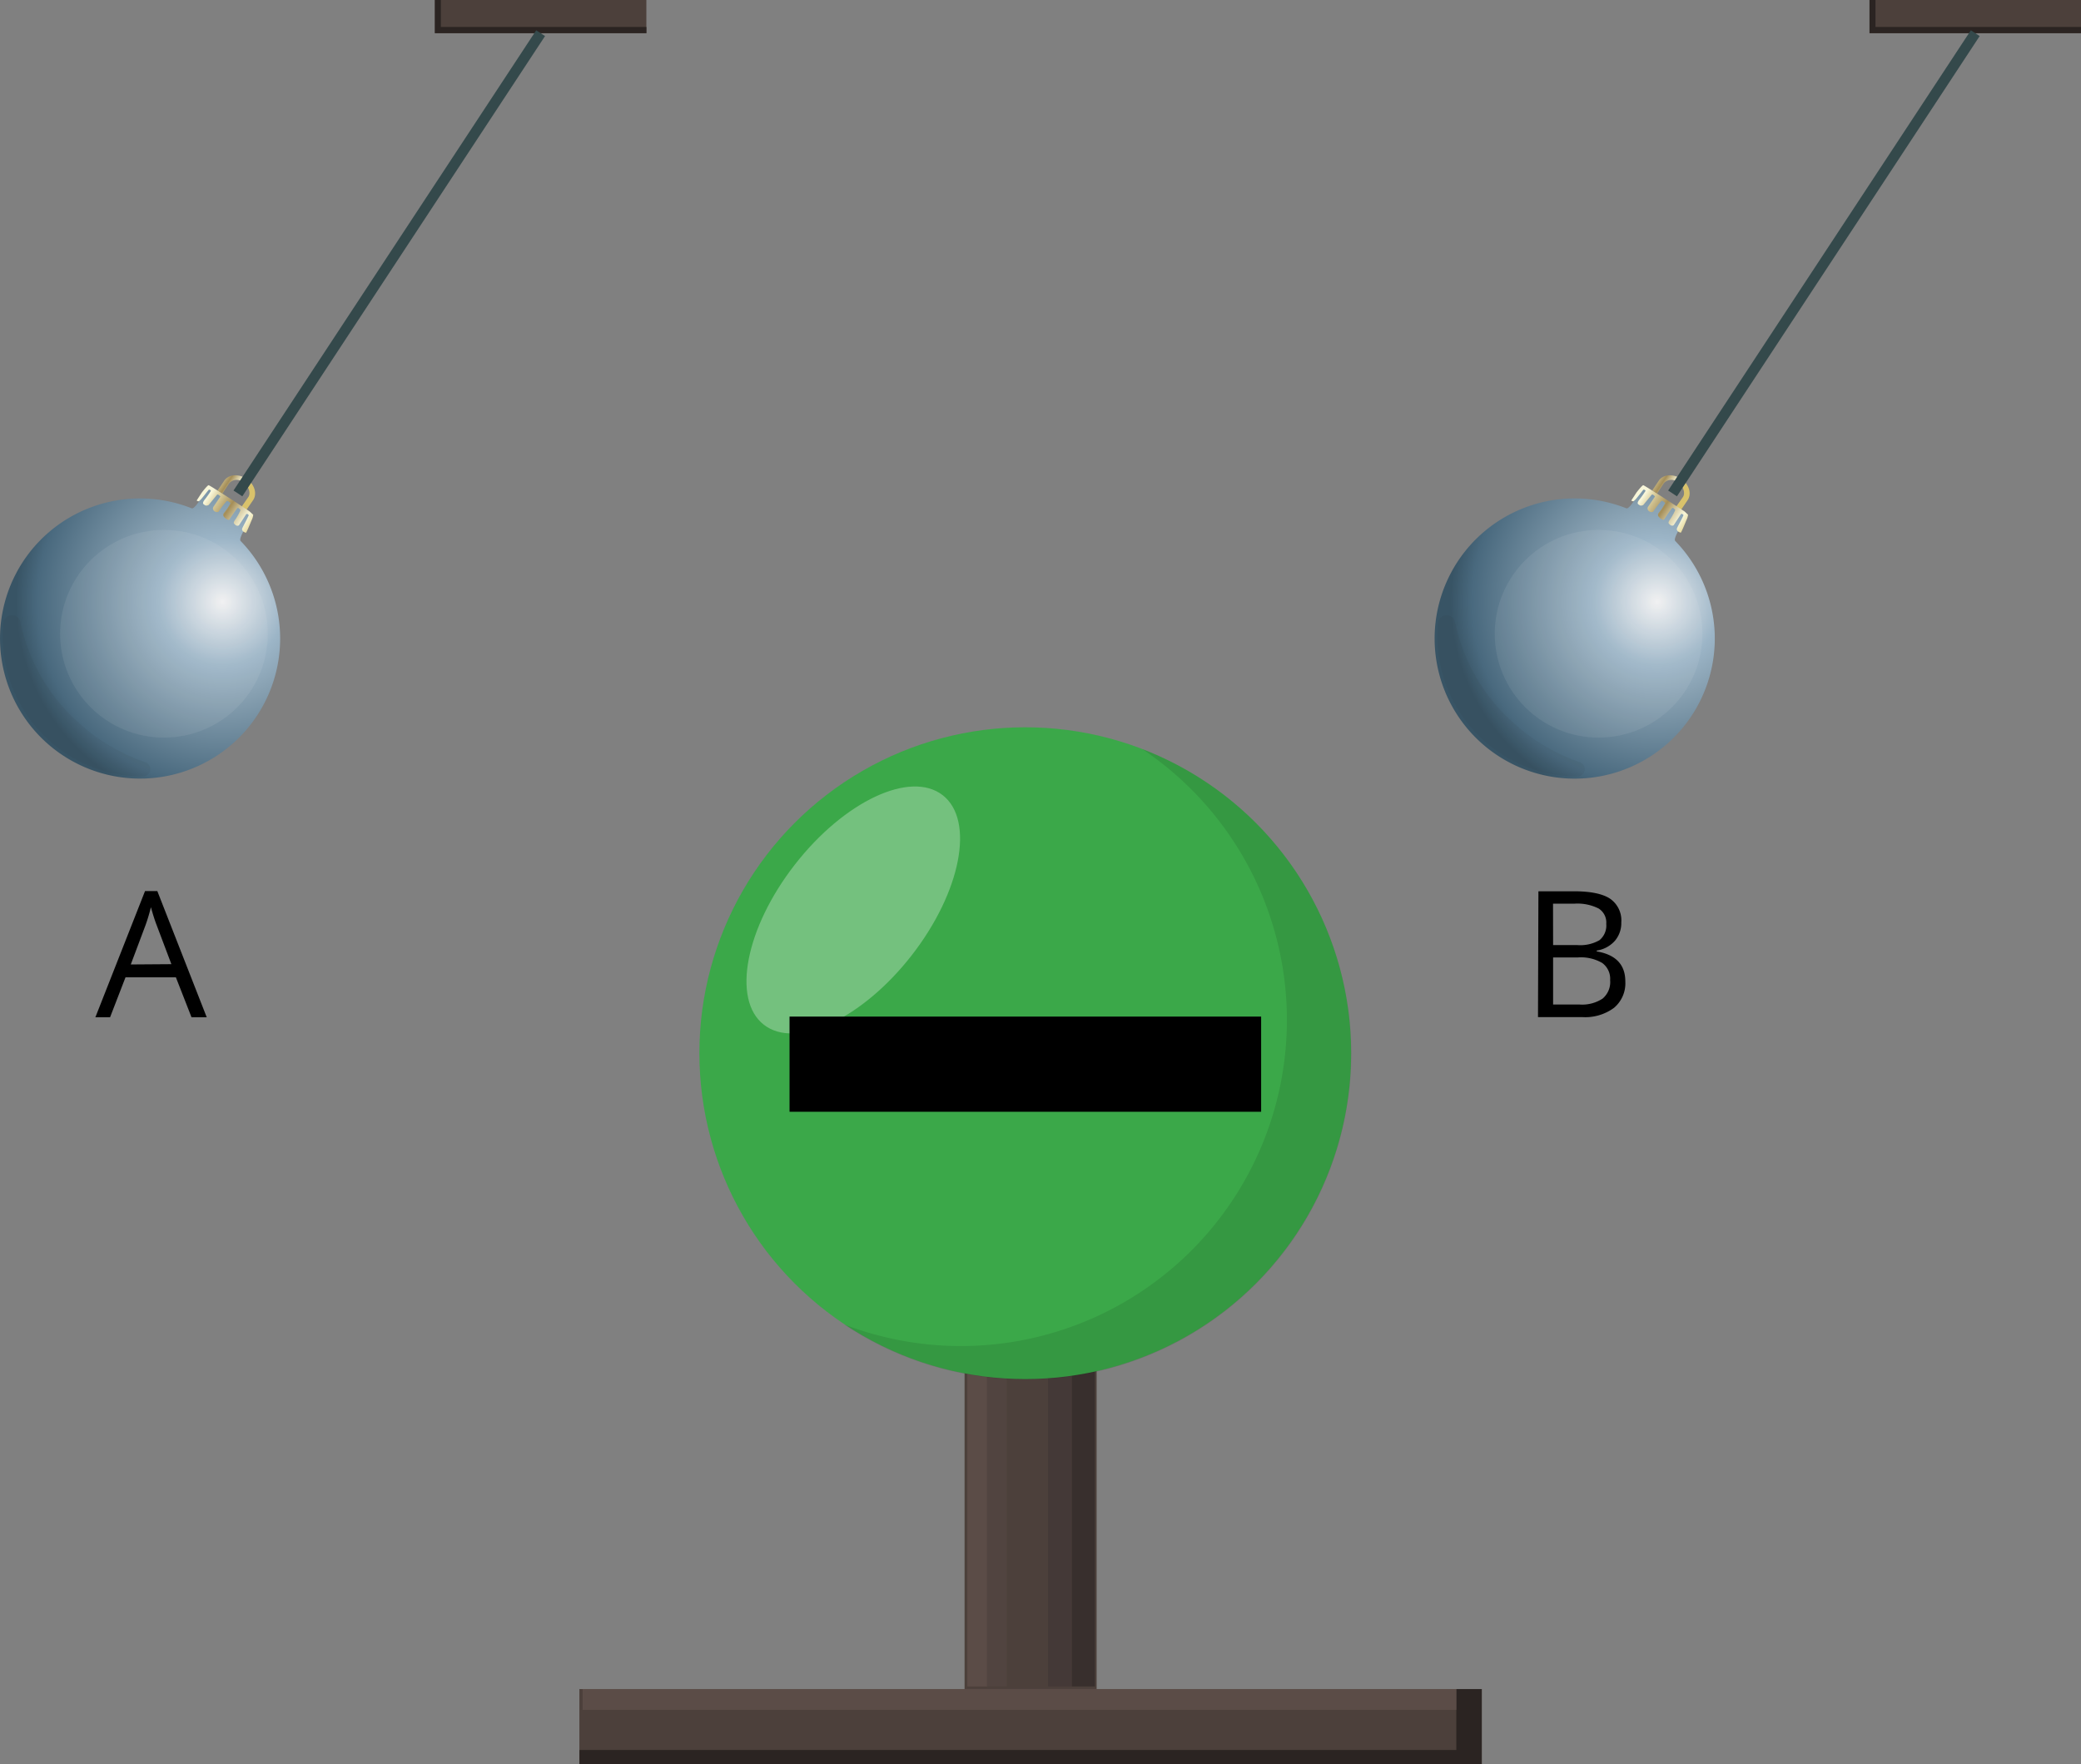
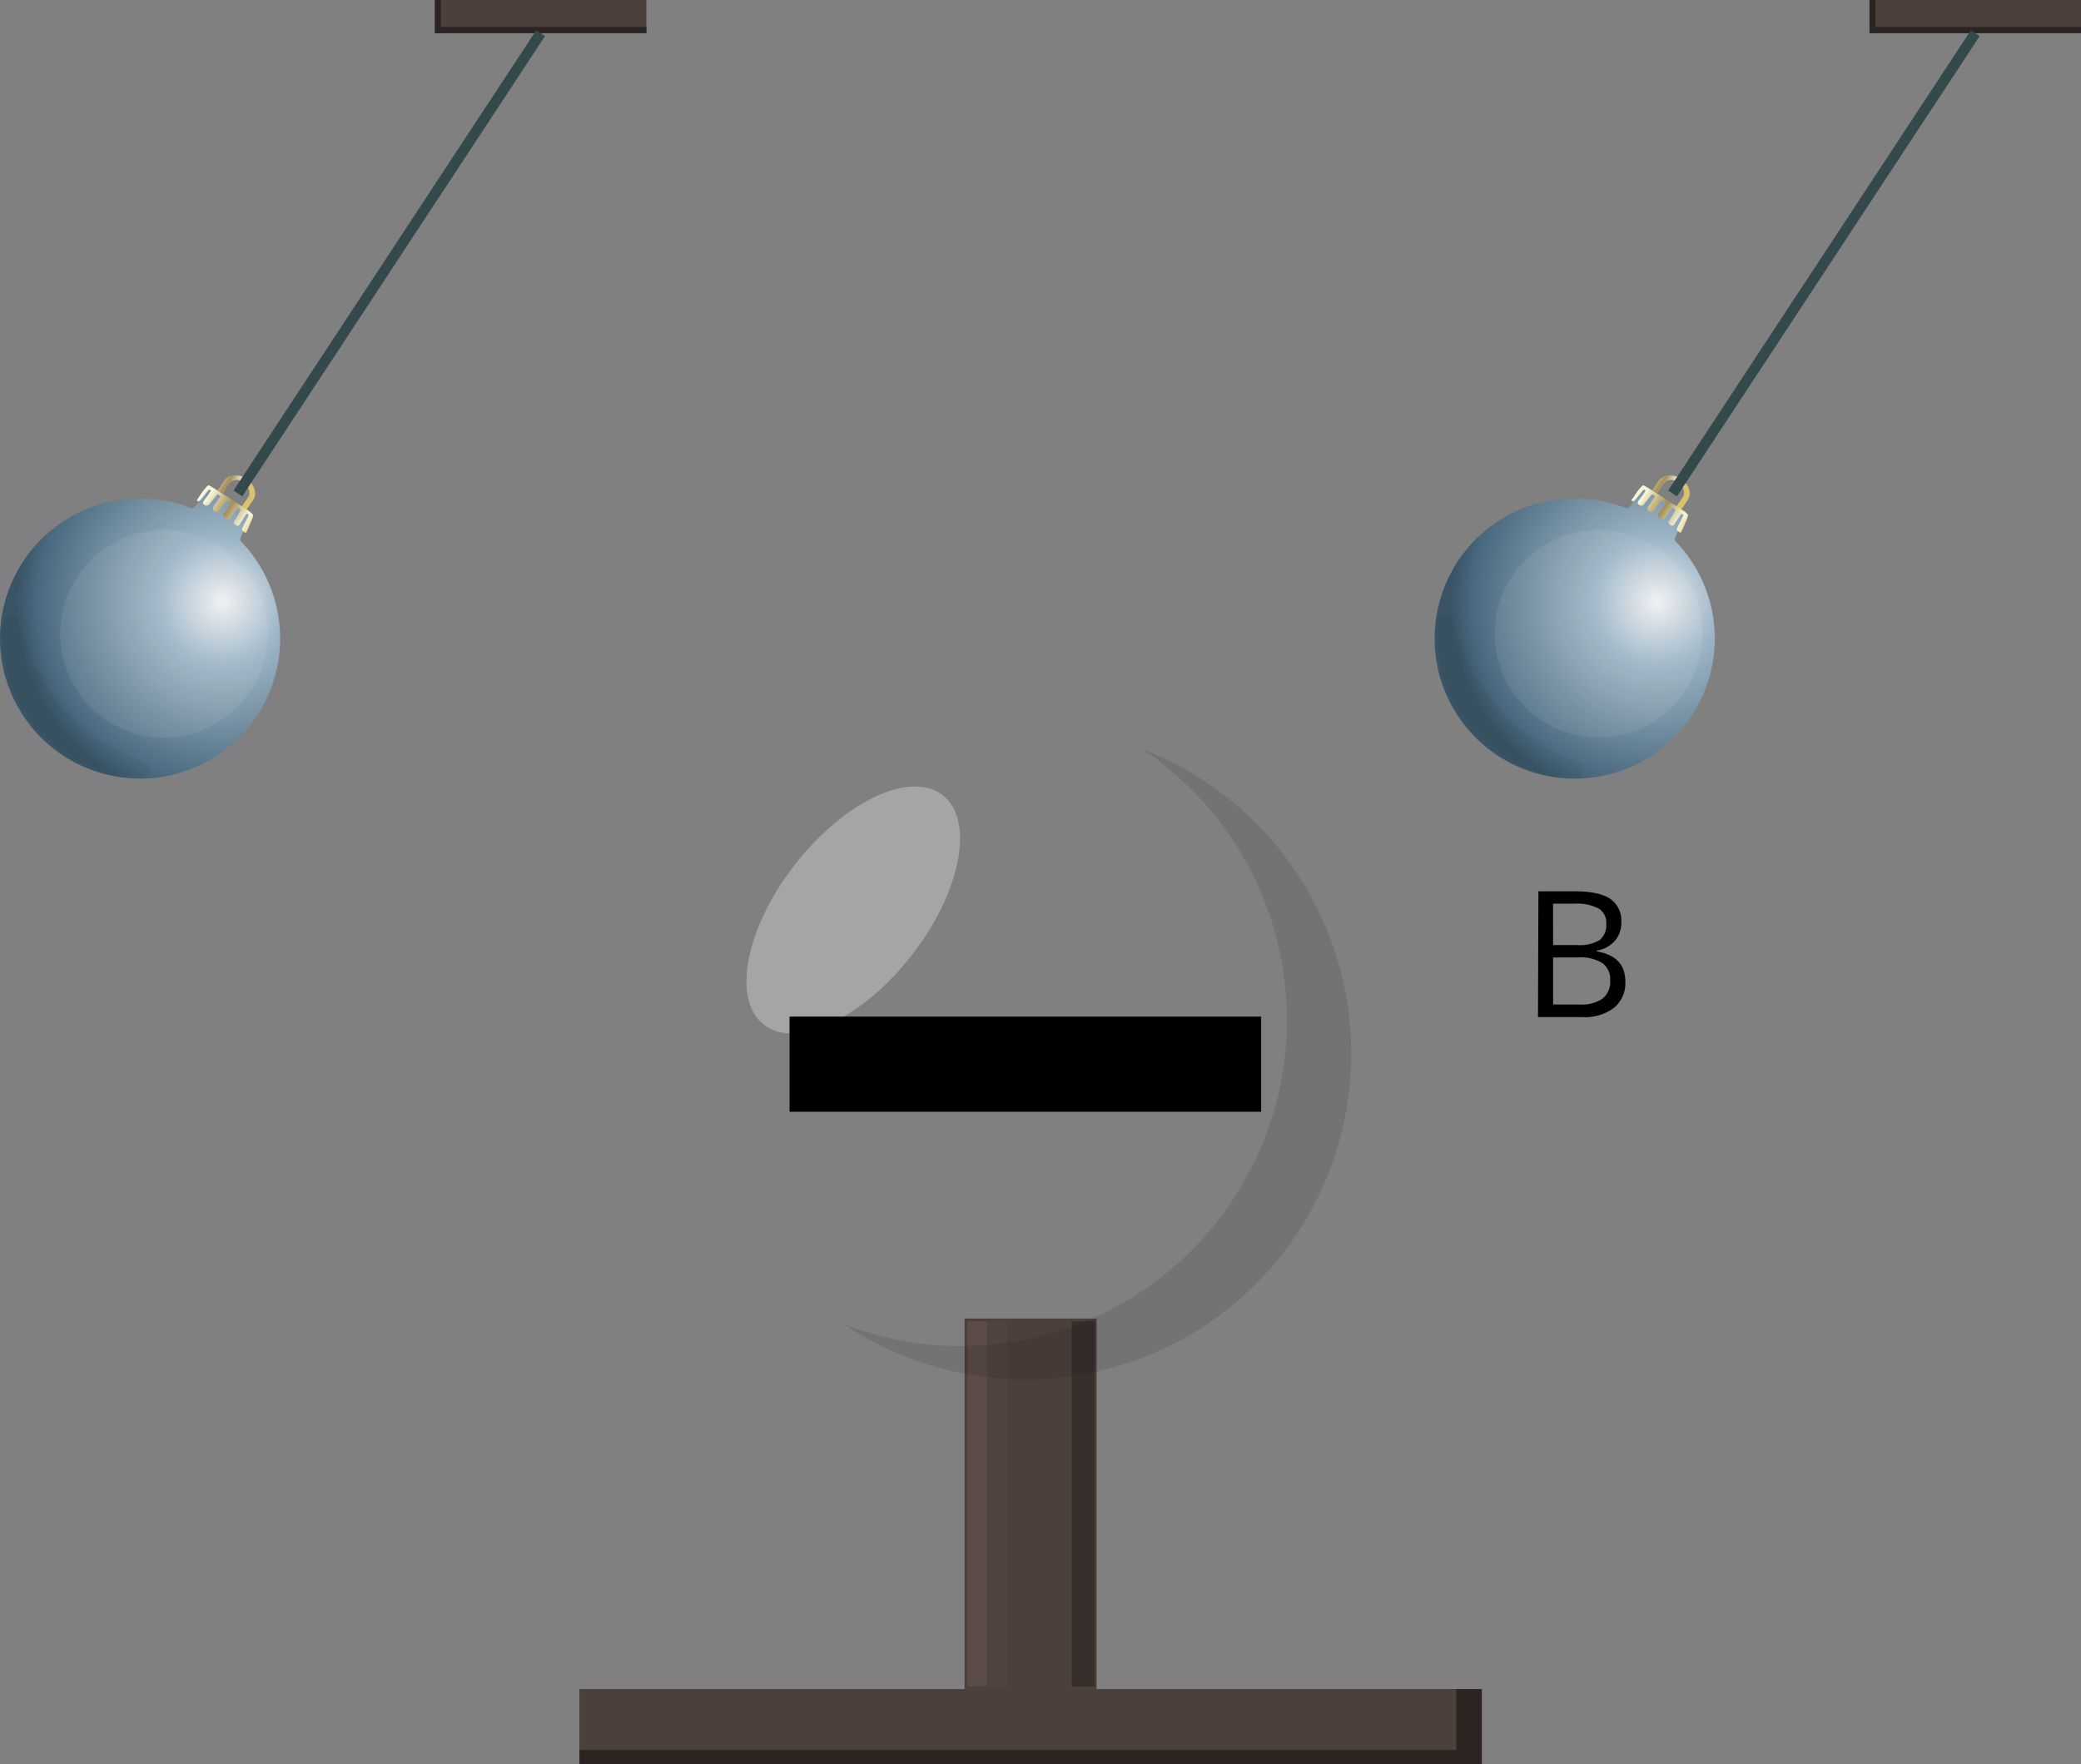
<svg xmlns="http://www.w3.org/2000/svg" xmlns:xlink="http://www.w3.org/1999/xlink" width="789.24" height="668.98" viewBox="0 0 789.24 668.98">
  <rect x="0" y="0" width="789.24" height="668.98" fill="#808080" stroke="none" />
  <defs>
    <style>
      .cls-1 {
        fill: url(#radial-gradient);
      }

      .cls-2 {
        fill: #262424;
        opacity: 0.06;
      }

      .cls-17, .cls-18, .cls-2, .cls-3 {
        isolation: isolate;
      }

      .cls-3 {
        fill: #f1f1f2;
        opacity: 0.08;
      }

      .cls-4 {
        fill: url(#linear-gradient);
      }

      .cls-5 {
        fill: url(#linear-gradient-2);
      }

      .cls-6 {
        fill: #4c403b;
      }

      .cls-7 {
        fill: #2b2422;
      }

      .cls-8 {
        fill: none;
        stroke: #34494b;
        stroke-miterlimit: 10;
        stroke-width: 4px;
      }

      .cls-9 {
        fill: url(#radial-gradient-2);
      }

      .cls-10 {
        fill: url(#linear-gradient-3);
      }

      .cls-11 {
        fill: url(#linear-gradient-4);
      }

      .cls-12 {
        fill: #382f2d;
      }

      .cls-13 {
        fill: #443937;
      }

      .cls-14 {
        fill: #5b4c47;
      }

      .cls-15 {
        fill: #514440;
      }

      .cls-16 {
        fill: #3ba849;
      }

      .cls-17 {
        opacity: 0.1;
      }

      .cls-18 {
        fill: #fff;
        opacity: 0.29;
      }
    </style>
    <radialGradient id="radial-gradient" cx="-347.09" cy="527.49" r="73.31" gradientTransform="matrix(-0.91, -0.6, -0.6, 0.91, 629.11, -460.05)" gradientUnits="userSpaceOnUse">
      <stop offset="0" stop-color="#f1f1f2" />
      <stop offset="0.3" stop-color="#9cb5c7" />
      <stop offset="0.46" stop-color="#87a0b1" />
      <stop offset="0.88" stop-color="#49697e" />
      <stop offset="0.98" stop-color="#385465" />
    </radialGradient>
    <linearGradient id="linear-gradient" x1="-245.71" y1="534.81" x2="-232.41" y2="534.81" gradientTransform="translate(138.7 500.08) rotate(-146.78)" gradientUnits="userSpaceOnUse">
      <stop offset="0.01" stop-color="#d9c26b" />
      <stop offset="0.25" stop-color="#f8f6d9" />
      <stop offset="0.31" stop-color="#ede8c8" />
      <stop offset="0.44" stop-color="#d0c49b" />
      <stop offset="0.6" stop-color="#a58e58" />
      <stop offset="0.87" stop-color="#dcd0a0" />
      <stop offset="1" stop-color="#f8f6d9" />
    </linearGradient>
    <linearGradient id="linear-gradient-2" x1="-285.26" y1="-237.75" x2="-272.88" y2="-237.75" gradientTransform="matrix(-1.49, -1.01, -0.81, 1.21, 24.07, 200.26)" xlink:href="#linear-gradient" />
    <radialGradient id="radial-gradient-2" cx="69.65" cy="802.26" r="73.31" xlink:href="#radial-gradient" />
    <linearGradient id="linear-gradient-3" x1="209.46" y1="236.73" x2="222.76" y2="236.73" xlink:href="#linear-gradient" />
    <linearGradient id="linear-gradient-4" x1="-34.07" y1="-28.09" x2="-21.7" y2="-28.09" gradientTransform="matrix(-1.49, -1.01, -0.81, 1.21, 24.07, 200.26)" xlink:href="#linear-gradient" />
  </defs>
  <title>magnet8Asset 7</title>
  <g id="Layer_2" data-name="Layer 2">
    <g id="Layer_1-2" data-name="Layer 1">
      <g>
        <g>
          <path class="cls-1" d="M616.8,192.76c1.47.57,5.42-7.4,6.53-7.53s6.71,3.71,8.24,4.71c2,1.31,7.34,4.71,7.66,5.78s-5,8.3-3.86,9.45a53.13,53.13,0,1,1-18.57-12.41Z" />
          <path class="cls-2" d="M551.84,235.85a3.27,3.27,0,0,0-6.44.33c-.15,1.65-.24,3.3-.24,5h0a53.13,53.13,0,0,0,53,53.3,2.8,2.8,0,0,0,1-5.44,71.82,71.82,0,0,1-25.24-15A69.93,69.93,0,0,1,551.84,235.85Z" />
          <circle class="cls-3" cx="606.28" cy="240.34" r="39.38" />
          <g>
            <path class="cls-4" d="M637.54,193.37l2.52-3.71c1.63-2.43.52-6.09-2.52-8.09h0c-3-2-6.83-1.72-8.44.72L626.63,186m1.82,1.21,2.5-3.82h0a3.71,3.71,0,0,1,5.21-.62l.14.11c2,1.32,3,4,2,5.56l-2.6,3.71" />
            <path class="cls-5" d="M623.22,184c-.43,0-2.54,2.73-2.54,2.73l-2,3.08c.91.61,1,.09,1.39-.19s2.84-3.49,3.13-3.82.8.15.91.3a38.82,38.82,0,0,1-2.48,3.5c-1,1.41-.36,1.62.24,2s1.39-.12,1.39-.12,2.76-3.38,3.15-3.83,1.26.63,1.26.63l-2.69,4a1.27,1.27,0,0,0,0,1.08,1.59,1.59,0,0,0,2,.72,32.3,32.3,0,0,1,3.15-4.12c.45-.15,1.3.65,1.41.82a20.25,20.25,0,0,1-2.26,3.47c-.39.44-.91,1.16.2,2.13s1.6.69,1.6.69,2.67-4,3.08-4.4,1.2.74,1.2.74a21.11,21.11,0,0,1-1.85,3.4c-1.11,1.42-.59,1.7-.59,1.7,1,1.36,1.85.65,1.85.65s2.21-3.34,2.62-4,.94,0,1.07.15-1.8,3.6-2.39,4.9,1.26,1.76,1.26,1.76c.06.76,1.67-3.32,2.26-4.71a5.82,5.82,0,0,0,.62-2.08l-1.3-1.2C637.71,193.15,623.64,184,623.22,184Z" />
          </g>
        </g>
        <rect class="cls-6" x="709.03" width="80.21" height="12.58" />
        <polygon class="cls-7" points="711.29 0 711.29 10.22 789.24 10.22 789.24 12.58 709.03 12.58 709.03 0 711.29 0" />
        <line class="cls-8" x1="634.33" y1="187.12" x2="749.14" y2="12.58" />
      </g>
      <g>
        <g>
          <path class="cls-9" d="M72.7,192.76c1.47.57,5.42-7.4,6.53-7.53s6.72,3.71,8.24,4.71c2,1.31,7.34,4.71,7.66,5.78s-5,8.3-3.86,9.45A53.12,53.12,0,1,1,72.7,192.76Z" />
          <path class="cls-2" d="M7.74,235.85a3.27,3.27,0,0,0-6.44.33c-.15,1.65-.24,3.3-.24,5h0a53.13,53.13,0,0,0,53,53.3A2.8,2.8,0,0,0,55,289a71.87,71.87,0,0,1-25.25-15A70,70,0,0,1,7.74,235.85Z" />
          <circle class="cls-3" cx="62.18" cy="240.34" r="39.38" />
          <g>
            <path class="cls-10" d="M93.44,193.37,96,189.66c1.64-2.43.52-6.09-2.52-8.09h0c-3-2-6.82-1.72-8.44.72L82.53,186m1.82,1.21,2.51-3.82h0a3.71,3.71,0,0,1,5.21-.62l.15.11c2,1.32,3,4,2,5.56l-2.59,3.71" />
            <path class="cls-11" d="M79.12,184c-.43,0-2.54,2.73-2.54,2.73l-2,3.08c.91.61,1,.09,1.39-.19s2.84-3.49,3.14-3.82.79.15.9.3a35.2,35.2,0,0,1-2.48,3.5c-1,1.41-.35,1.62.24,2s1.39-.12,1.39-.12,2.77-3.38,3.15-3.83,1.27.63,1.27.63l-2.69,4a1.21,1.21,0,0,0,0,1.08,1.57,1.57,0,0,0,2,.72A32.38,32.38,0,0,1,86,190c.44-.15,1.29.65,1.41.82a20.92,20.92,0,0,1-2.27,3.47c-.39.44-.91,1.16.21,2.13s1.59.69,1.59.69,2.67-4,3.08-4.4,1.21.74,1.21.74a22,22,0,0,1-1.86,3.4c-1.11,1.42-.59,1.7-.59,1.7,1,1.36,1.85.65,1.85.65s2.21-3.34,2.62-4,1,0,1.08.15-1.8,3.6-2.4,4.9S93.16,202,93.16,202c.06.76,1.67-3.32,2.27-4.71a5.81,5.81,0,0,0,.61-2.08l-1.3-1.2C93.61,193.15,79.55,184,79.12,184Z" />
          </g>
        </g>
        <rect class="cls-6" x="164.93" width="80.21" height="12.58" />
        <polygon class="cls-7" points="167.2 0 167.2 10.22 245.15 10.22 245.15 12.58 164.94 12.58 164.94 0 167.2 0" />
        <line class="cls-8" x1="90.23" y1="187.12" x2="205.04" y2="12.58" />
      </g>
-       <path d="M72.64,385.79l-5.93-15.16H47.6l-5.86,15.16H36.17L55,337.93h4.67l18.74,47.86ZM65,365.64l-5.56-14.73c-.73-1.85-1.45-4.17-2.21-6.88a63.25,63.25,0,0,1-2.06,6.88L49.6,365.75Z" />
      <path d="M583.46,338h13.47q9.48,0,13.73,2.83a10,10,0,0,1,4.23,9,10.31,10.31,0,0,1-2.42,6.94,11.44,11.44,0,0,1-6.9,3.71v.32q10.86,1.84,10.85,11.42a12.14,12.14,0,0,1-4.32,10A18.39,18.39,0,0,1,600,385.71h-16.7Zm5.57,20.4h9.14a14.69,14.69,0,0,0,8.44-1.85,7.2,7.2,0,0,0,2.58-6.22,6.26,6.26,0,0,0-2.88-5.79,17.87,17.87,0,0,0-9.12-1.85H589Zm0,4.69v17.85h10a14.09,14.09,0,0,0,8.77-2.24,8.2,8.2,0,0,0,2.86-7,7.41,7.41,0,0,0-3-6.51,16,16,0,0,0-9.27-2.1Z" />
      <g>
        <rect class="cls-6" x="365.82" y="500.03" width="50.09" height="140.51" />
        <rect class="cls-12" x="406.45" y="501.06" width="8.81" height="138.49" />
-         <rect class="cls-13" x="397.47" y="501.06" width="8.81" height="138.49" />
        <rect class="cls-14" x="366.88" y="501.06" width="7.49" height="138.49" />
        <rect class="cls-15" x="374.36" y="501.06" width="7.49" height="138.49" />
      </g>
      <rect class="cls-6" x="219.74" y="640.54" width="342.23" height="28.44" />
      <polygon class="cls-7" points="561.98 640.54 561.98 668.98 219.75 668.98 219.75 663.65 552.32 663.65 552.32 640.54 561.98 640.54" />
-       <rect class="cls-14" x="220.97" y="640.54" width="331.35" height="7.88" />
      <g>
-         <circle class="cls-16" cx="388.84" cy="399.4" r="123.59" />
        <path class="cls-17" d="M512.49,399.4A123.6,123.6,0,0,1,320.16,502.27a123.65,123.65,0,0,0,113.06-218.2A123.76,123.76,0,0,1,512.49,399.4Z" />
        <ellipse class="cls-18" cx="323.62" cy="345.08" rx="55.18" ry="28.05" transform="translate(-147.51 388.14) rotate(-52.06)" />
        <rect x="299.44" y="385.52" width="178.86" height="36.09" />
      </g>
    </g>
  </g>
</svg>